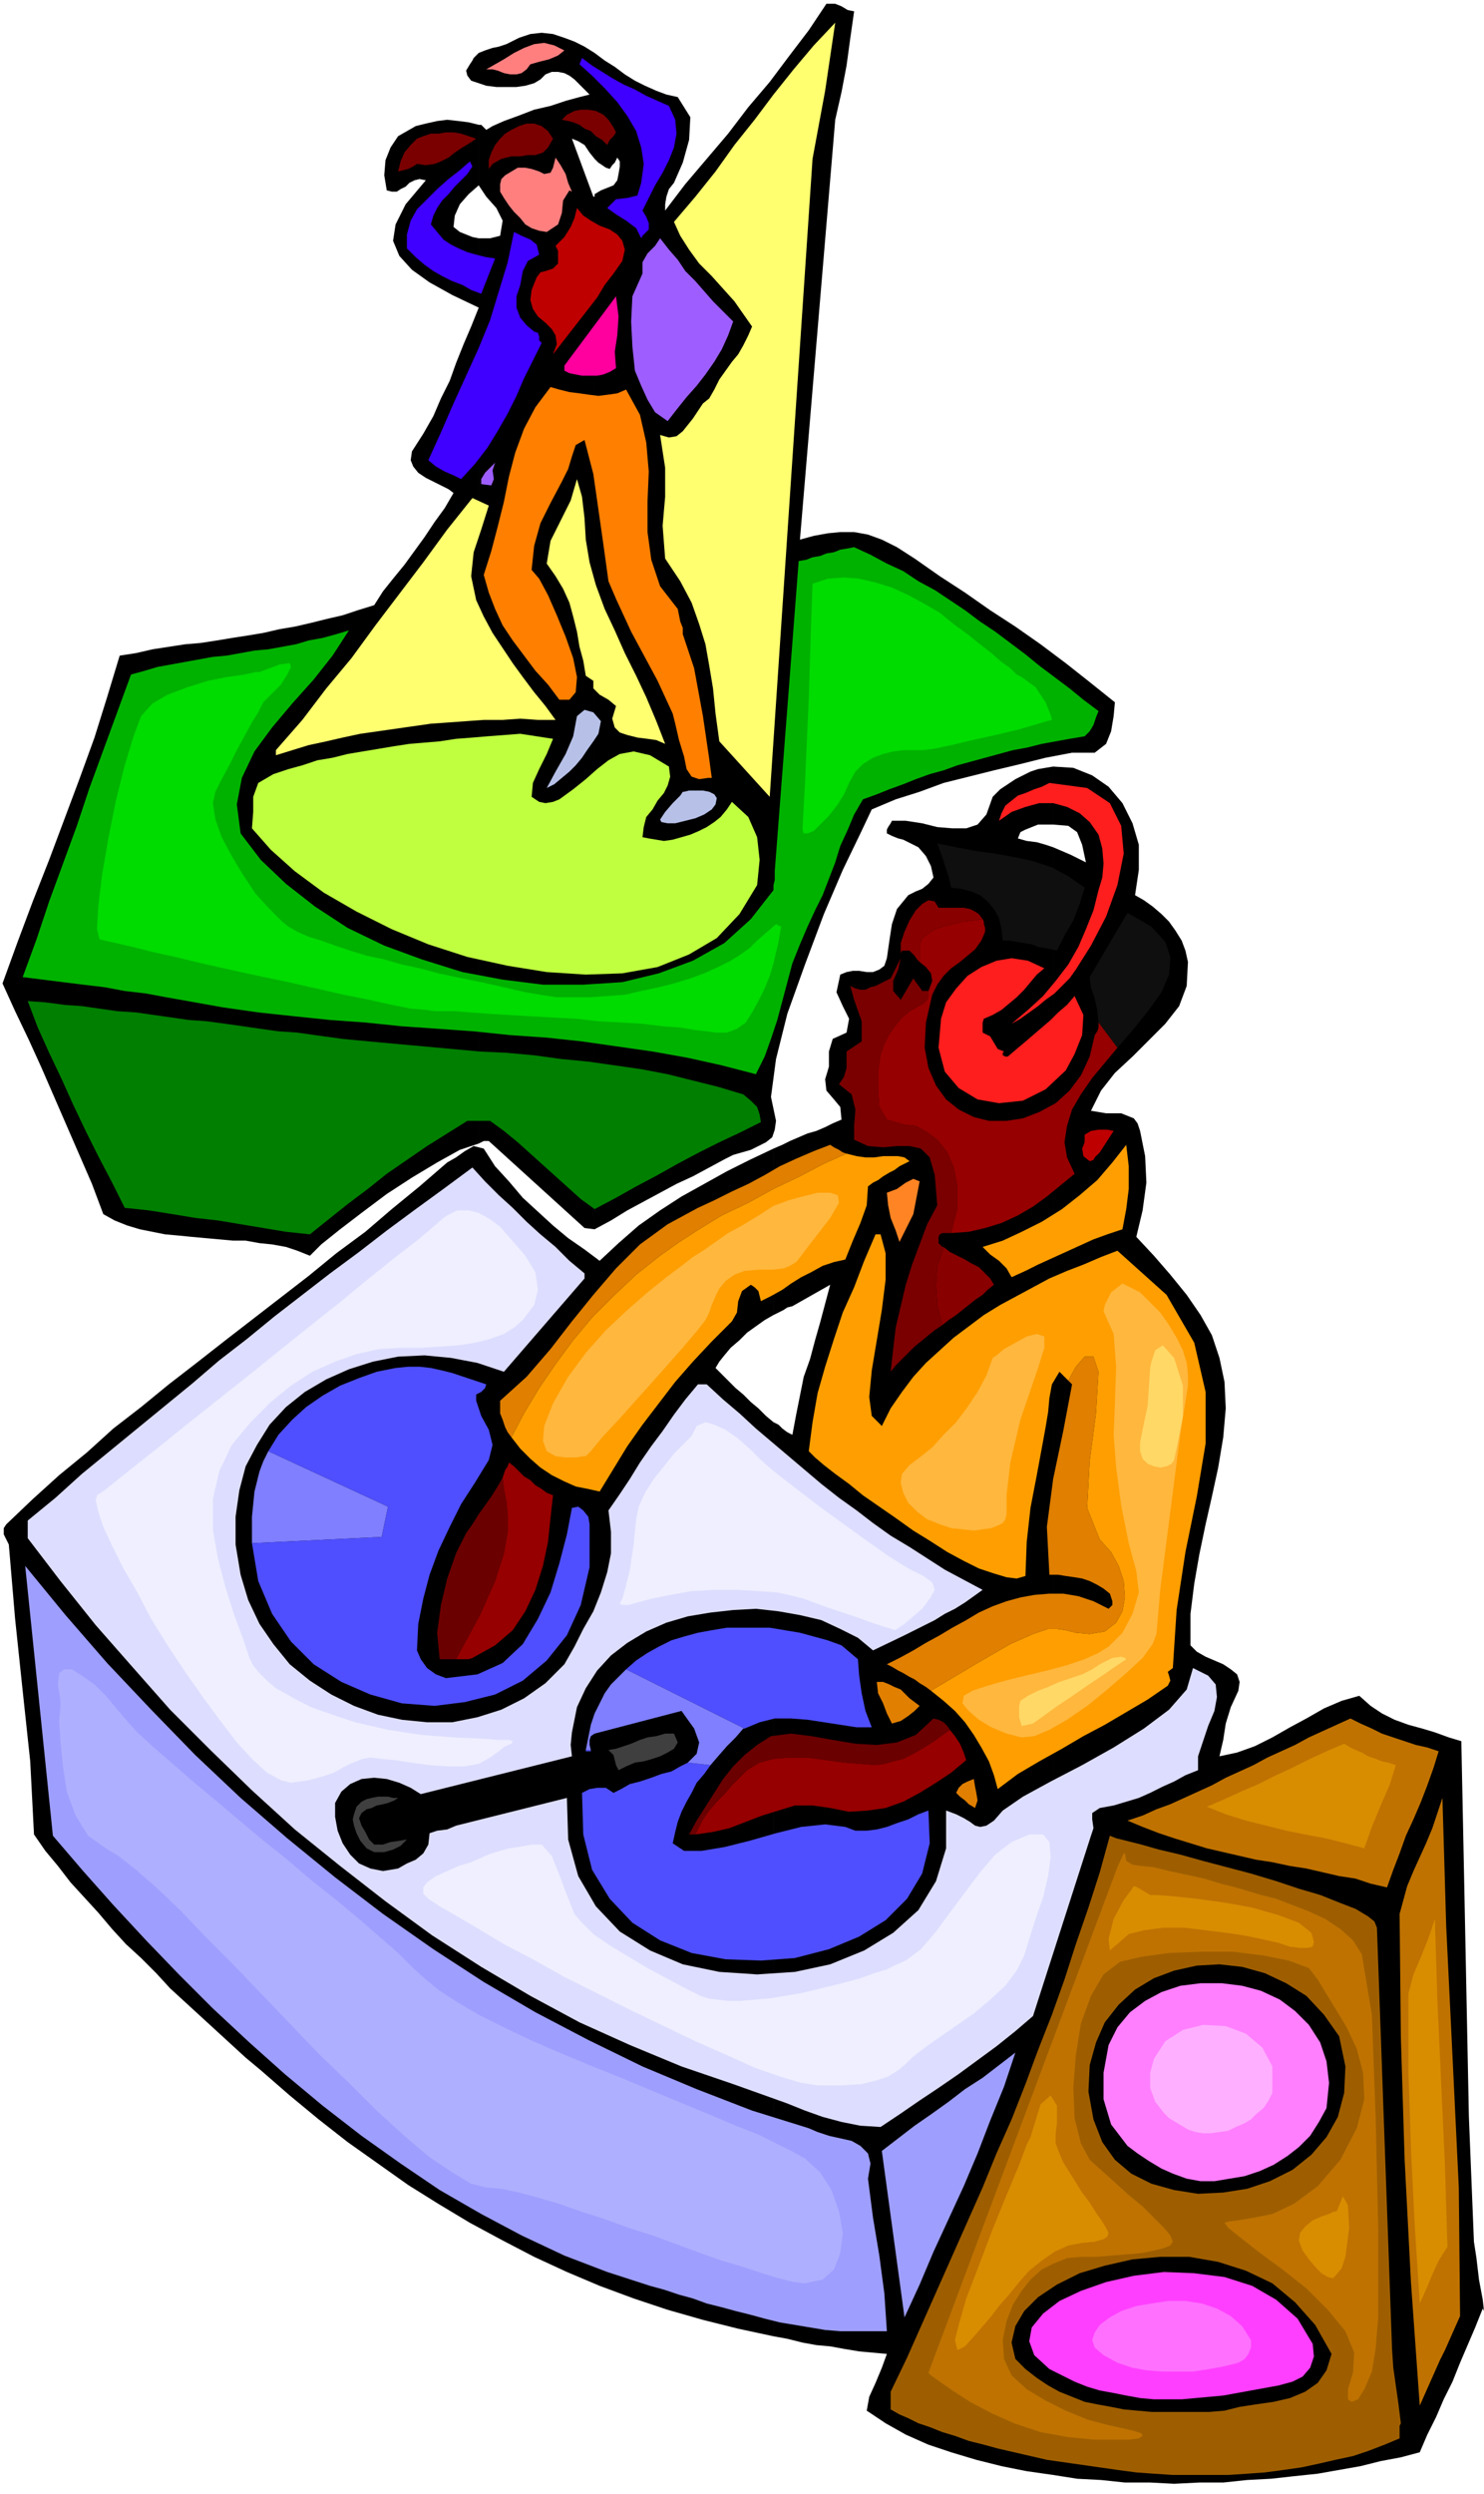
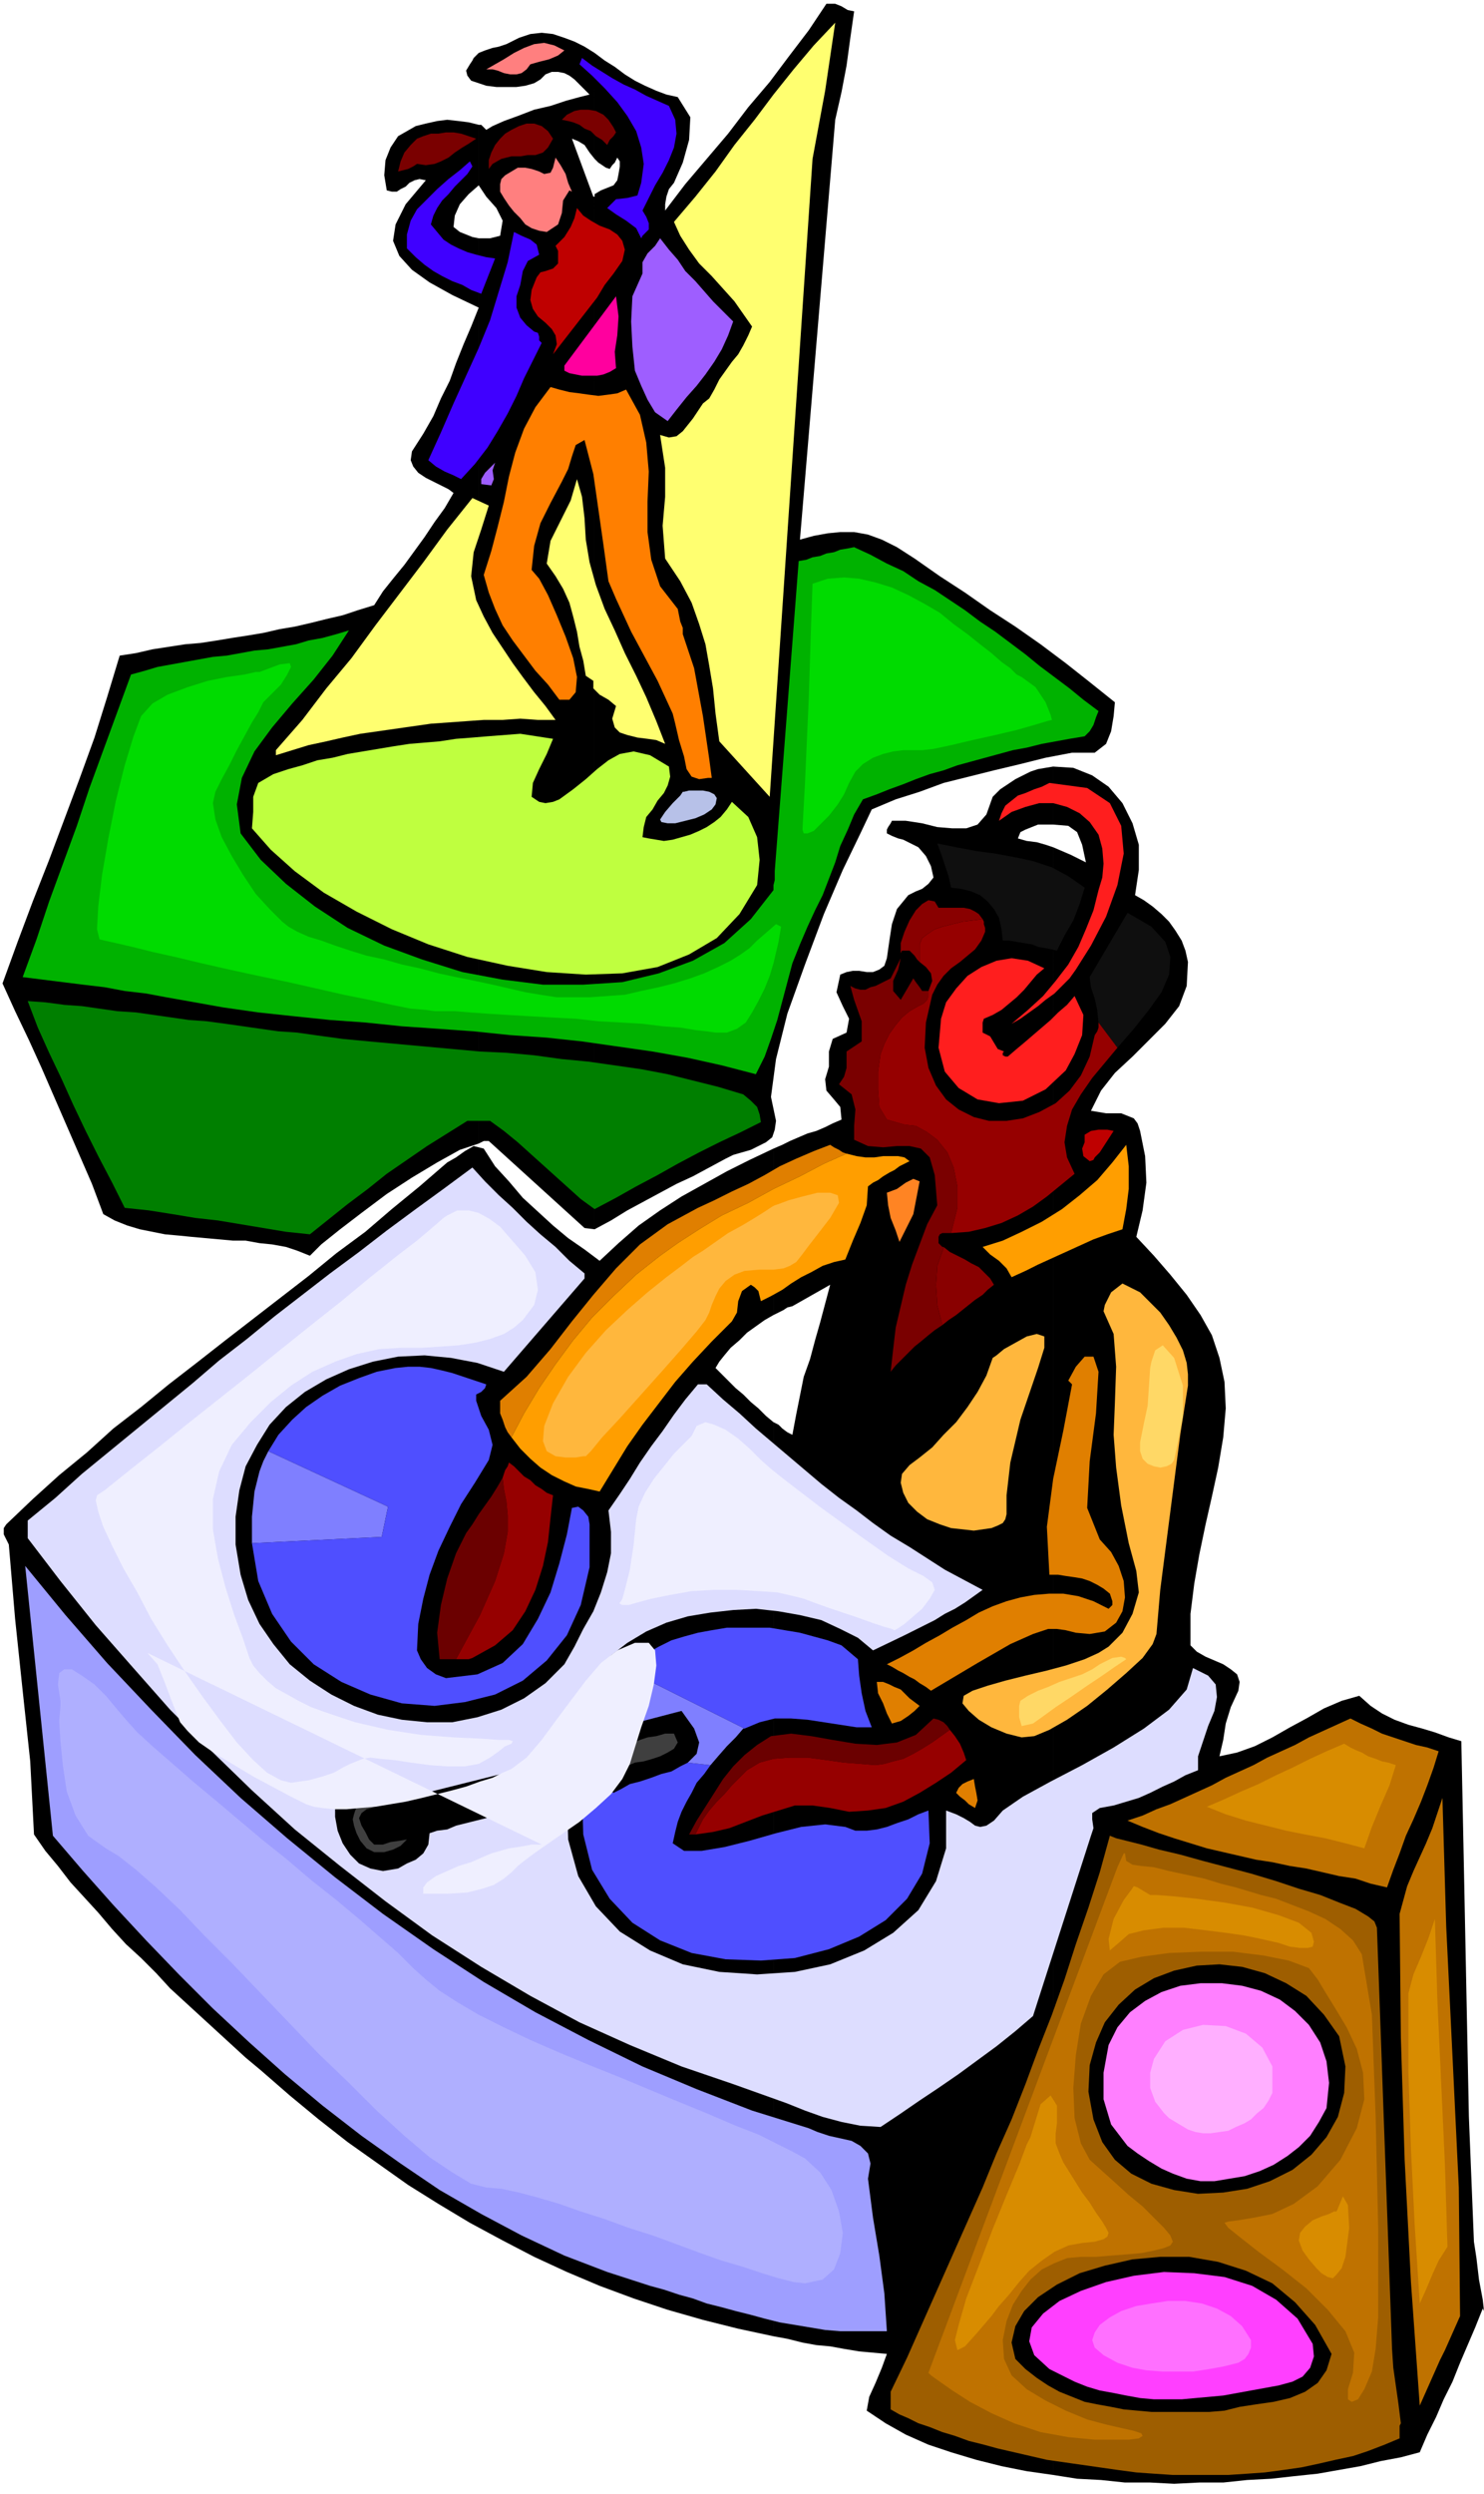
<svg xmlns="http://www.w3.org/2000/svg" fill-rule="evenodd" height="1.978in" preserveAspectRatio="none" stroke-linecap="round" viewBox="0 0 1178 1978" width="1.178in">
  <style>.pen1{stroke:none}.brush2{fill:#000}.brush3{fill:#ffff70}.brush4{fill:#ff7f7f}.brush5{fill:#3f00ff}.brush6{fill:#7a0000}.brush7{fill:#bf0000}.brush8{fill:#9e5eff}.brush12{fill:#b7c1e8}.brush14{fill:#ff1e1e}.brush17{fill:#960000}.brush19{fill:#e07f00}.brush20{fill:#ff9e00}.brush23{fill:#7f7fff}.brush24{fill:#4f4fff}.brush25{fill:#6b0000}.brush26{fill:#9e9eff}.brush27{fill:#bf7200}.brush28{fill:#d88c00}.brush29{fill:#3f3f3f}</style>
  <path class="pen1 brush2" d="m678 9-3 21-3 22-4 21-5 22-28 333 11-3 11-2 10-1h11l11 2 11 4 12 6 14 9 20 14 20 13 20 14 20 13 20 14 20 15 19 15 20 16-1 11-2 12-4 10-9 7h-18l-21 4-20 5-21 5-20 5-20 5-19 7-19 6-19 8-9 19-14 29-15 35-15 40-14 39-9 36-4 30 4 19-1 7-2 6-5 4-6 3-6 3-7 2-7 2-6 3-13 7-13 7-13 6-13 7-13 7-13 7-13 8-13 7V154l5-3 5-2 5-2 3-4 1-5 1-6v-4l-2-3-1 2-1 2-2 2-2 3-3-1-3-2-3-2-3-3V42l8 6 8 5 8 6 8 5 8 4 9 4 8 3 9 2 10 16-1 18-5 18-7 16-4 5-2 6-1 6v5l16-21 17-20 17-20 16-21 17-20 15-20 16-21 14-21h7l5 2 5 3 5 1zM472 975l-8-1-76-69h-4l-2 1-2 1V189h9l4-1 4-1 2-12-5-10-8-9-6-9V99h2l1 1 2 2 1 1 5-3 9-4 11-4 13-5 13-3 12-4 11-3 8-2-4-4-4-4-4-4-4-3-4-2-5-1h-5l-5 2-4 4-5 3-7 2-7 1h-16l-8-1-6-2V42l5-2 6-2 5-1 6-2 10-5 9-3 9-1 9 1 9 3 8 3 8 4 8 5v84l-4-5-4-6-5-3-5-2 17 46h1v-2 821zm-92-68-15 5-18 10-20 12-20 13-20 15-17 13-15 12-9 9-10-4-9-3-11-2-10-1-11-2h-10l-11-1-11-1-11-1-10-1-11-1-10-2-10-2-10-3-10-4-9-5-9-24-10-23-10-23-10-23-10-23-10-22-11-23-10-22 12-33 12-32 13-33 12-32 12-32 12-33 10-32 10-33 13-2 13-3 13-2 13-2 12-1 13-2 12-2 13-2 12-2 13-3 12-2 13-3 12-3 13-3 12-4 13-4 7-11 8-10 9-11 8-11 8-11 8-12 8-11 7-12-4-3-6-3-6-3-6-3-6-4-4-5-2-5 1-7 9-14 8-14 6-14 7-14 5-14 6-15 6-14 6-15-21-10-18-10-14-10-10-11-5-12 2-13 8-16 16-19-5-1-4 1-4 2-3 3-4 2-3 2h-4l-4-1-2-12 1-12 4-10 6-9 7-4 7-4 8-2 9-2 8-1 9 1 8 1 8 2v48l-8 7-7 8-4 9-1 9 5 4 5 2 5 2 5 1v718zm0-841-6-2-3-4-1-4 3-5 2-3 1-2 2-2 2-2v24z" />
  <path class="pen1 brush3" d="m524 345 7 2 6-1 5-4 4-5 4-5 4-6 4-6 5-4 4-7 4-8 5-7 5-7 5-6 4-7 4-8 3-7-7-10-7-10-9-10-9-10-10-10-8-11-7-11-5-11 17-20 16-20 15-21 16-20 15-20 16-20 16-19 17-18-4 27-4 27-5 27-5 27-34 506-40-44-3-22-2-20-3-18-3-17-5-16-6-17-9-17-12-18-2-26 2-23v-23l-4-26z" />
  <path class="pen1 brush4" d="m448 40-5 4-7 3-8 2-7 2-3 4-4 3-4 1h-5l-5-1-5-2-4-1h-5l7-4 7-4 8-5 8-4 8-3 8-1 8 2 8 4z" />
  <path class="pen1 brush5" d="m510 187-1 2-4-8-8-6-8-5-7-5 7-7 9-1 8-2 3-10 2-15-2-13-4-13-7-12-8-11-10-11-10-10-10-9 2-5 8 6 8 5 8 5 9 5 9 4 9 5 9 4 9 4 5 11 1 11-2 11-4 10-5 10-6 10-5 10-5 10 3 5 2 5v5l-5 5z" />
  <path class="pen1 brush6" d="m487 101 2 4-2 3-3 3-2 4-4-4-5-3-4-4-5-2-4-3-5-2-4-1-5-1 4-4 6-3 5-1h6l6 1 6 3 4 4 4 6zm-96 29-3 4v-7l2-6 3-6 4-5 4-4 5-3 6-3 6-2h6l6 2 5 4 4 6-4 7-4 4-6 2h-6l-6 1h-7l-8 2-7 4zm-13-20-6 4-5 3-6 4-5 4-6 3-5 2-7 1-7-1-3 2-4 2-4 1-4 1 2-8 3-7 5-6 5-5 5-2 6-2h6l6-1h6l6 1 6 2 6 2z" />
  <path class="pen1 brush4" d="m454 152-2-1-5 8-1 10-3 9-9 6-6-1-6-2-5-3-4-5-5-5-4-5-4-6-3-5v-6l1-4 3-3 5-3 5-3h6l5 1 6 2 4 2 5-1 2-4 2-8 4 6 4 7 2 7 3 7z" />
  <path class="pen1 brush5" d="m375 132-4 6-5 5-5 5-5 6-5 5-4 6-3 6-2 7 5 6 5 6 6 4 6 3 7 3 7 2 8 2 7 1-11 28-8-3-7-4-8-3-8-4-7-4-7-5-7-6-7-7v-11l3-11 5-9 8-8 8-8 9-8 9-7 8-7 2 4z" />
  <path class="pen1 brush7" d="m422 230 4-10 3-4 4-1 6-2 4-4v-10l-2-4 7-7 5-8 3-7 2-8 5 6 6 4 7 4 8 3 6 4 4 5 2 7-2 9-7 10-7 9-6 10-7 9-7 9-7 9-7 9-7 9 3-8-1-7-3-5-5-5-6-5-4-6-2-7 1-8z" />
  <path class="pen1 brush5" d="m428 202-9 5-4 8-2 11-3 9v9l3 8 5 6 6 5 3 1 1 3v3l2 2-7 14-7 14-6 14-7 14-8 14-8 13-10 13-11 12-6-3-7-3-7-4-6-5 10-22 10-23 10-22 10-22 9-22 7-23 7-23 5-24 6 3 7 3 5 4 2 8z" />
  <path class="pen1 brush8" d="m504 294-2-19-1-20 1-20 8-18v-9l4-7 6-6 4-6 7 9 7 8 6 9 8 8 7 8 7 8 8 8 8 8-4 11-5 11-6 10-7 10-7 9-8 9-8 10-7 9-10-7-6-10-5-11-5-12z" />
  <path class="pen1" style="fill:#ff009e" d="m448 290 41-55 2 16-1 15-2 13 1 13-5 3-5 2-5 1h-12l-5-1-5-1-4-2v-4z" />
  <path class="pen1" style="fill:#ff7f00" d="m538 483 1 5 1 5 2 5v5l9 27 7 38 5 34 2 15h-3l-7 1-6-2-4-6-2-10-4-13-3-13-2-8-6-13-6-13-7-13-7-13-7-13-6-13-6-13-6-14-4-29-4-28-4-28-7-27-7 4-3 9-3 10-5 10-9 17-8 16-5 18-2 19 6 7 7 13 7 16 7 17 6 17 3 15-1 12-5 6h-8l-9-12-10-11-9-12-9-12-8-12-6-13-5-13-4-14 6-19 5-19 5-20 4-20 5-19 7-19 9-17 12-16 7 2 8 2 8 1 7 1 8 1 8-1 7-1 7-3 11 20 5 22 2 23-1 24v24l3 22 7 21 14 18z" />
  <path class="pen1 brush8" d="M382 384v-4l3-5 4-4 4-4-2 6 1 7-2 5-8-1z" />
  <path class="pen1 brush3" d="m489 560-6-5-7-4-5-5v-6l-6-4-2-12-3-11-2-12-3-12-3-11-5-11-6-10-7-10 3-18 8-16 8-16 5-17 4 14 2 17 1 17 3 18 5 18 7 19 8 17 8 18 9 18 8 17 8 19 7 18-7-3-7-1-8-1-8-2-6-2-4-4-2-7 3-10zM388 401l-6 19-6 18-2 19 4 19 6 13 7 13 8 12 8 12 8 11 9 12 9 11 8 11h-14l-14-1-14 1h-15l-14 1-14 1-14 1-14 2-14 2-14 2-14 2-14 3-13 3-14 3-13 4-13 4v-4l21-24 19-25 20-24 19-26 19-25 19-25 19-26 20-25 13 6z" />
  <path class="pen1" style="fill:#00b200" d="m872 564-2 5-2 6-3 5-4 4-12 2-11 2-11 2-12 3-11 2-11 3-11 3-11 3-11 3-11 4-11 3-11 4-10 4-11 4-10 4-11 4-7 12-5 12-6 13-4 13-5 13-5 13-6 12-6 13-6 14-6 15-4 15-4 15-4 15-5 15-5 14-7 14-27-7-27-6-28-5-28-4-28-4-28-3-29-2-29-3-28-2-29-2-29-3-28-2-29-3-28-3-28-4-28-5-17-3-16-3-17-2-16-3-17-2-16-2-16-2-16-2 11-30 10-30 11-30 11-30 10-30 11-30 11-30 11-30 11-3 10-3 11-2 11-2 11-2 11-2 11-1 11-2 11-2 11-1 11-2 11-2 10-3 11-2 11-3 10-3-13 20-15 19-17 19-16 19-14 19-10 21-4 21 3 23 16 21 20 19 23 18 26 17 29 14 30 11 32 10 32 6 32 4h32l31-2 29-7 27-10 25-14 21-19 18-23v-4l1-4v-8 1l19-246 6-1 5-2 6-1 5-2 6-1 5-2 6-1 5-1 13 6 13 7 13 6 12 8 13 7 12 8 12 8 12 9 12 8 12 9 12 9 11 9 12 9 12 9 11 9 12 9z" />
-   <path class="pen1 brush12" d="m475 582-4 6-5 7-4 6-5 6-5 5-6 5-6 5-6 3 7-13 8-14 6-14 3-16 6-5 7 2 6 7-2 10z" />
  <path class="pen1" style="fill:#bfff3f" d="m422 632 6 4 5 1 6-1 5-2 11-8 10-8 9-8 9-7 9-5 11-2 13 3 15 9 1 8-2 7-3 6-5 6-4 7-5 6-2 8-1 8 5 1 6 1 6 1 7-1 7-2 7-2 7-3 6-3 6-4 5-4 5-6 4-6 13 12 7 16 2 18-2 20-14 23-18 19-22 13-25 10-28 5-29 1-31-2-31-5-32-7-31-10-29-12-28-14-26-15-23-17-19-17-15-17 1-13v-12l4-11 12-7 12-4 11-3 12-4 12-2 12-3 12-2 12-2 12-2 13-2 12-1 12-1 13-2 13-1 12-1 13-1 13-1 26 4-5 12-6 12-5 11-1 11z" />
  <path class="pen1 brush2" d="m901 710 7 4 7 5 7 6 6 6 5 7 5 8 3 8 2 9-1 19-6 16-11 14-13 13-13 13-14 13-11 14-8 16 6 1 6 1h12l5 2 5 2 3 4 2 6 4 20 1 21-3 22-5 21 14 15 13 15 13 16 11 16 9 16 6 18 4 19 1 21-2 23-4 24-5 23-5 22-5 24-4 23-3 24v25l5 5 7 4 7 3 7 3 6 4 5 4 2 6-1 7-6 13-4 13-2 13-3 13 14-3 14-5 14-7 14-8 13-7 14-8 14-6 14-4 9 8 9 6 10 5 11 4 11 3 10 3 11 4 10 3 2 98 2 100 2 100 4 99 2 13 2 17 3 16 1 9v1-1l-1-2-6 15-6 14-6 14-6 15-7 14-6 14-7 14-6 14-15 4-16 3-16 4-17 3-17 3-19 2-18 2-19 1-19 2h-19l-20 1-19-1h-20l-19-2-19-1-19-3V672l7 3 7 3 6 3 6 3-3-14-4-10-7-5-12-1v-46l16 1 15 6 13 9 11 13 8 16 5 17v20l-3 20zm-65 1253-21-3-20-4-20-5-20-6-18-6-18-8-16-9-15-10 2-11 5-11 5-12 4-11-11-1-11-1-12-2-11-2-11-1-11-2-12-3-11-2v-725l4 2 3 3 4 3 4 2 3-16 3-15 3-15 5-14 4-15 4-14 4-15 4-15-30 17-4 1-3 2-4 2-4 2V911l7-3 6-3 7-3 7-3 7-2 7-3 6-3 7-3-1-10-5-6-6-7-1-9 3-10v-12l3-10 11-5 2-11-5-10-5-11 3-14 5-2 5-1h5l6 1h5l5-2 4-3 2-6 2-14 2-13 4-12 9-11 6-3 5-2 5-4 4-5-2-9-4-8-6-7-8-4-4-2-4-1-5-2-4-2v-3l1-2 2-3 1-2h11l13 2 12 3 12 1h11l9-3 7-8 5-14 6-6 6-4 6-4 6-3 6-3 6-2 6-1 6-1v46h-12l-5 2-5 2-4 2-2 5 7 2 8 1 7 2 6 2v1291zm-222-110-28-6-28-7-28-8-27-9-27-10-26-11-26-12-25-13-26-14-25-15-24-15-24-17-24-17-23-18-23-19-23-20-12-10-12-11-12-11-12-11-12-11-12-11-11-12-12-12-12-11-11-12-11-13-11-12-11-12-10-13-10-12-9-13-3-58-6-56-6-57-5-59-2-4-2-4v-5l2-3 21-20 21-19 22-18 21-19 22-17 22-18 22-17 23-18 22-17 22-17 22-17 22-18 23-17 21-18 22-18 22-19 7-4 7-5 7-4 8 2 9 14 11 12 11 13 12 11 12 11 12 10 13 9 12 9 15-14 16-14 17-12 17-11 18-10 18-10 18-9 19-9v132l-7 4-7 5-7 5-6 6-7 6-5 6-4 5-3 5 5 5 6 6 5 5 6 5 6 6 6 5 6 6 6 5v725z" />
  <path class="pen1 brush14" d="m854 769-5 7-6 6-6 6-7 5-6 5-7 5-7 5-7 4 13-11 12-11 10-12 10-13 8-14 6-14 6-15 4-16 3-10 1-11-1-12-3-11-7-10-8-7-10-5-11-3h-11l-11 3-11 4-10 7 2-6 3-6 5-4 5-4 6-2 7-3 6-2 6-3 30 4 18 12 9 18 2 22-5 25-9 25-12 23-12 19z" />
  <path class="pen1" d="m839 754-4-1-5-1-6-1-5-2-6-1-6-1-6-1h-5l-1-9-2-9-4-7-5-6-6-5-7-3-8-2-8-1-2-9-3-9-3-9-3-8 15 3 16 3 15 2 16 3 14 3 15 5 13 7 13 9-4 13-5 13-7 12-6 12zm33 57-1-10-2-9-3-9-1-8 30-51 19 11 11 12 4 12-1 14-6 14-10 14-12 15-13 15-15-20z" style="fill:#0f0f0f" />
  <path class="pen1" d="m730 763-2-2-2-3-2-2-2-2h-6l-1 2v-8l3-9 4-9 5-8 5-5 5-3 5 1 3 5h20l5 1 4 2 3 2 3 4-8 1-8 1-8 2-8 2-6 2-6 4-4 3-2 5v14zm19 226 5 4 6 3 6 3 5 3 6 3 4 4 5 5 3 5-5 4-4 4-6 4-5 4-5 4-5 4-6 4-5 4-4-16-1-16 1-15 5-14v-1z" style="fill:#890000" />
  <path class="pen1 brush6" d="M755 978h-7l-2 1-1 2v5l1 1 1 1 1 1h1v1l-5 14-1 15 1 16 4 16-6 4-5 4-6 5-5 4-5 5-5 5-5 5-4 5 2-18 2-17 4-17 4-17 5-16 6-16 6-16 8-15-2-24-4-14-7-7-9-2h-10l-11 1-12-1-11-5v-11l1-13-3-12-10-8 4-6 2-7v-13l12-8v-16l-6-17-3-11 4 2 4 1h4l4-2 4-1 4-2 4-2 4-2 8-16-2 9-4 9v8l6 7 10-17 2 3 3 4 2 3h5v4l-1 3-3 3-4 2-7 4-6 5-5 6-5 7-4 8-3 8-1 7-1 7v14l1 14 6 10 14 4 9 1 9 5 8 6 8 10 5 12 3 15v17l-5 20z" />
  <path class="pen1 brush17" d="m782 739-3 7-5 7-6 5-6 5-7 5-6 6-5 7-4 8-5 22-1 20 3 16 6 14 8 11 10 8 12 6 12 3h14l13-2 13-5 13-7 11-10 9-12 7-15 4-17 2-3 1-3v-4l15 20-10 12-10 12-9 13-7 12-4 13-2 13 2 12 6 13-11 9-11 9-11 8-12 7-13 6-13 4-13 3-14 1 5-20v-17l-3-15-5-12-8-10-8-6-9-5-9-1-14-4-6-10-1-14v-14l1-7 1-7 3-8 4-8 5-7 5-6 6-5 7-4 4-2 3-3 1-3v-4l3-8-1-6-4-5-5-4v-14l2-5 4-3 6-4 6-2 8-2 8-2 8-1 8-1 1 2v2l1 3v3z" />
  <path class="pen1 brush14" d="m829 768-6 5-5 6-5 6-6 6-6 5-6 5-7 4-7 3-1 3v8l6 3 3 5 3 5 5 2-1 1v2l2 1h2l7-6 6-5 7-6 7-6 7-6 6-6 7-6 6-7 7 15-1 16-6 15-7 13-16 15-18 9-19 2-17-3-15-9-11-13-5-19 2-23 4-13 8-11 9-10 11-7 12-5 12-2 13 2 13 6z" />
  <path class="pen1" style="fill:#007f00" d="m590 868 6 5 5 5 2 6 1 6-16 8-17 8-16 8-17 9-16 9-17 9-16 9-17 9-11-8-10-9-10-9-10-9-10-9-10-9-11-9-11-8h-18l-16 10-16 10-16 11-16 11-15 12-16 12-15 12-15 12-19-2-18-3-18-3-18-3-18-2-18-3-19-3-19-2-10-20-11-21-10-20-10-21-9-20-10-21-9-20-8-21 14 1 15 2 14 1 14 2 14 2 15 1 14 2 14 2 14 2 14 1 15 2 14 2 14 2 14 2 15 1 14 2 22 3 21 2 22 2 22 2 22 2 22 2 21 1 22 2 22 3 21 2 21 3 21 3 21 4 20 5 20 5 20 6z" />
  <path class="pen1 brush7" d="m873 914-2 2-2 2-1 2-3 1-5-4-1-6 2-5v-6l5-3 6-1h7l5 1-11 17z" />
  <path class="pen1 brush19" d="m406 1140-3-4-2-4-2-6-2-5v-10l21-19 19-22 17-22 17-21 18-21 19-19 22-16 24-13 13-6 14-7 13-6 13-7 12-7 13-6 14-6 13-5 3 2 4 2 3 2 3 1-18 8-19 10-21 10-20 11-21 10-18 11-17 11-14 10-19 15-18 17-17 17-15 18-14 19-13 19-12 20-10 19z" />
  <path class="pen1 brush20" d="m722 921-4 2-4 2-4 3-4 2-5 3-4 3-4 2-4 3-1 15-5 14-6 14-6 15-9 2-9 3-9 5-8 4-8 5-7 5-9 5-8 4-1-4-1-4-3-3-3-2-7 5-3 8-1 9-4 7-16 16-15 16-14 16-13 17-13 17-12 17-11 18-11 18-9-2-10-2-9-4-10-5-9-6-8-7-8-8-7-9 10-19 12-20 13-19 14-19 15-18 17-17 18-17 19-15 14-10 17-11 18-11 21-10 20-11 21-10 19-10 18-8 8 2 7 1h7l7-1h12l5 1 4 3zm81 92-4-7-6-6-7-5-6-6 16-5 15-7 16-8 16-10 14-11 14-12 12-14 11-14 2 17v18l-2 16-3 16-12 4-11 4-11 5-11 5-11 5-11 5-10 5-11 5z" />
  <path class="pen1" style="fill:#ddf" d="M464 1010v4l-64 74-21-7-21-4-21-2-21 1-20 4-19 6-18 8-17 10-15 12-13 14-10 16-9 17-5 19-3 21v22l4 24 6 20 9 19 11 16 13 16 16 13 17 11 18 9 19 7 19 4 20 2h20l20-4 19-6 18-9 17-12 15-15 8-14 7-14 8-14 6-15 5-16 3-15v-17l-2-17 9-13 8-12 8-13 9-13 9-12 9-13 9-12 10-12h7l13 12 13 11 13 12 13 11 13 11 13 11 13 11 14 11 14 10 13 10 14 10 15 9 14 9 14 9 15 8 15 8-7 5-7 5-8 5-8 4-8 5-8 4-8 4-8 4-25 12-12-10-14-7-15-7-17-4-17-3-18-2-18 1-18 2-18 3-17 5-16 7-15 9-13 10-11 12-9 14-7 15-2 10-2 10-1 10 1 9-120 30-8-5-9-4-10-3-10-1-10 1-9 4-7 6-5 9v11l2 11 4 10 6 9 7 7 9 4 10 2 12-2 7-4 7-3 6-5 4-7 1-9 6-2 8-1 7-3 88-22 1 33 8 29 14 24 19 20 24 15 26 11 29 6 30 2 30-2 28-6 27-11 23-14 20-18 14-23 8-26v-30l8 3 6 3 5 3 4 3 4 1 5-1 6-4 7-8 16-11 22-12 25-13 25-14 24-15 20-15 14-16 5-17 12 6 6 7 1 10-2 11-5 12-4 12-4 12v11l-10 4-9 5-9 4-10 5-9 4-10 3-10 3-11 2-6 4v5l1 7-2 6-46 143-14 12-15 12-15 11-15 11-16 11-15 10-16 11-15 10-16-1-15-3-15-4-14-5-15-6-14-5-14-5-14-5-41-14-41-17-40-18-39-21-39-23-39-25-37-27-36-28-36-29-34-31-33-32-32-32-30-34-29-33-28-35-26-34v-14l22-18 21-19 22-18 22-18 22-18 22-18 21-18 22-17 22-18 22-17 22-17 23-17 22-17 23-17 22-16 23-17 10 11 11 11 11 10 11 11 11 10 12 10 11 11 12 10z" />
  <path class="pen1" style="fill:#ff8423" d="m725 963-11 22-3-9-4-10-2-10-1-10 8-3 7-5 6-3 5 2-5 26z" />
  <path class="pen1 brush19" d="m739 1341-4-3-5-3-4-3-4-2-5-3-4-2-5-3-4-2 10-5 11-6 10-6 11-6 10-6 11-6 10-6 11-5 11-4 11-3 11-2 12-1h11l12 2 12 4 12 6 3-3v-3l-1-3-1-3-5-4-5-3-6-3-6-2-6-1-7-1-6-1h-7l-2-38 5-38 8-38 7-37-3-3 6-11 7-8h7l4 12-2 33-5 38-2 37 10 25 9 10 6 11 4 12 1 13-2 11-5 9-9 7-12 2-11-1-8-2-7-1h-7l-12 4-18 8-26 15-37 22z" />
-   <path class="pen1 brush20" d="m699 979 4 15v21l-3 24-4 24-4 24-2 21 2 15 8 8 7-14 9-13 9-12 10-11 11-10 11-10 12-9 12-9 13-8 13-7 13-7 13-7 14-6 13-5 14-6 13-5 39 35 22 38 9 39v41l-7 42-9 44-7 46-3 46-4 3 1 3 1 4-2 4-16 11-17 10-17 10-17 9-17 10-18 10-17 10-16 12-3-11-4-11-6-11-6-10-7-10-8-9-9-8-10-8 37-22 26-15 18-8 12-4h7l7 1 8 2 11 1 12-2 9-7 5-9 2-11-1-13-4-12-6-11-9-10-10-25 2-37 5-38 2-33-4-12h-7l-7 8-6 11-7-7-6 10-2 11-1 11-2 12-2 11-26 36 26-36-5 27-5 26-3 27-1 27-7 2-8-1-10-3-12-4-12-6-13-7-14-9-13-8-14-10-13-9-13-9-11-9-11-8-9-7-7-6-5-5 3-23 4-23 6-21 7-22 7-21 9-20 8-21 9-21h4z" />
  <path class="pen1 brush23" d="M200 1224v-21l1-10 1-10 2-8 2-8 3-8 4-8 95 44-5 24-103 5z" />
  <path class="pen1 brush24" d="m386 1098-1 3-3 3-4 2v5l4 12 6 11 3 12-3 12-11 18-11 17-9 18-9 19-7 19-5 19-4 20-1 21 3 7 5 7 7 5 8 3 25-3 20-9 16-15 12-20 10-21 7-23 6-23 4-21 5-1 4 3 4 5 1 6v34l-7 30-11 24-16 20-19 16-22 11-24 6-24 3-26-2-25-7-23-10-22-14-18-18-15-22-11-26-5-30 103-5 5-24-95-44 8-13 11-12 11-10 13-9 14-8 15-6 14-5 15-3 10-1h9l9 1 9 2 8 2 9 3 9 3 9 3z" />
  <path class="pen1 brush25" d="M362 1316h-13l-2-21 3-22 5-21 7-20 4-8 4-8 5-7 5-8 5-7 5-7 5-8 4-7 1 9 2 10 1 11v13l-3 17-7 22-12 27-19 35z" />
  <path class="pen1 brush17" d="m375 1315-3 1h-10l19-35 12-27 7-22 3-17v-13l-1-11-2-10-1-9 1-3 1-3 2-3 1-3 4 3 4 4 4 4 5 3 4 4 5 3 4 3 5 2-2 18-2 19-4 19-6 19-8 17-10 15-14 12-18 10z" />
  <path class="pen1 brush26" d="m642 1688 7 3 9 3 9 2 9 2 7 4 6 6 2 8-2 12 4 31 5 30 4 30 2 30h-37l-12-1-12-2-12-2-12-2-12-3-11-3-12-3-11-3-12-3-11-4-11-3-12-4-11-3-34-11-34-13-34-16-32-17-33-19-31-21-31-22-31-24-30-25-28-25-29-27-27-27-26-27-26-28-24-27-24-28-22-214 32 39 33 38 35 37 35 36 36 34 37 32 38 31 38 29 40 28 40 26 41 24 42 22 43 21 43 18 44 17 45 14z" />
  <path class="pen1 brush24" d="M469 1388v1h-4v-1h4zm95 12-5 7-6 7-4 8-4 7-4 8-3 8-2 8-2 9 9 6h14l18-3 20-5 21-6 20-5 19-2 16 2 8 3h9l8-1 8-2 8-3 9-3 8-4 8-3 1 26-6 24-12 20-17 17-21 13-24 10-27 7-27 2-28-1-27-5-25-10-22-14-18-19-14-23-7-28-1-33 6-3 6-1h7l6 4 6-3 7-4 8-2 9-3 8-3 8-2 7-4 6-3 18 2z" />
  <path class="pen1 brush23" d="M591 1371h-1l-6 7-7 7-7 8-6 7-18-2 7-7 2-9-4-11-10-14-69 18-3 2-1 3v4l1 4h-4l2-10 2-10 3-9 4-8 4-8 5-7 6-6 6-6 94 47z" />
  <path class="pen1 brush24" d="m681 1316 1 13 2 14 3 14 5 13h-12l-13-2-13-2-13-2-13-1h-13l-12 3-12 5-94-47 8-7 9-6 9-5 10-5 10-3 11-3 11-2 12-2h34l12 2 12 2 11 3 11 3 11 4 13 11z" />
  <path class="pen1 brush19" d="m730 1353-4 4-5 4-6 4-7 2-4-8-3-8-4-8-1-9h5l5 2 4 2 5 2 3 3 4 4 4 3 4 3z" />
  <path class="pen1 brush25" d="M552 1455h-5l6-11 7-11 7-11 7-11 8-10 9-9 10-8 11-7 16-2 16 2 17 3 18 3 17 1 16-2 15-6 14-13 4 1 4 2 3 3 2 3-7 5-7 5-8 5-7 4-8 4-8 2-7 2-7 1-12-1-13-1-14-2-15-2h-14l-13 1-11 3-10 6-6 6-6 6-6 7-6 6-6 7-5 7-3 6-3 6z" />
  <path class="pen1 brush17" d="m767 1396-12 10-12 8-13 8-13 7-14 5-14 2-15 1-15-3-14-2h-14l-13 4-13 4-13 5-13 5-13 3-14 2 3-6 3-6 5-7 6-7 6-6 6-7 6-6 6-6 10-6 11-3 13-1h14l15 2 14 2 13 1 12 1 7-1 7-2 8-2 8-4 7-4 8-5 7-5 7-5 4 5 4 6 3 7 2 6z" />
  <path class="pen1 brush27" d="m1142 1389-4 13-5 14-5 13-6 14-6 13-5 14-5 13-5 14-13-3-12-4-13-2-13-3-13-3-13-2-14-3-13-2-13-3-13-3-13-3-13-4-13-4-12-4-13-5-12-5 12-4 11-5 11-4 11-5 11-5 11-5 11-6 11-5 11-5 11-6 11-5 11-5 11-6 11-5 11-5 11-5 8 4 9 4 8 4 9 3 9 3 9 3 9 2 9 3z" />
  <path class="pen1 brush28" d="m1108 1400-5 16-7 16-7 17-6 17-15-4-16-4-16-3-15-3-16-4-16-4-16-5-15-6 14-6 13-6 14-6 14-7 13-6 14-7 13-6 14-6 5 3 4 2 5 2 5 3 6 2 5 2 5 1 6 2z" />
  <path class="pen1 brush29" d="m538 1382-3 5-5 3-6 3-6 2-7 2-7 1-7 3-6 3-2-4-1-4-1-4-4-4 6-1 6-2 6-2 7-3 6-2 7-1 7-2h7l3 7z" />
  <path class="pen1 brush2" d="m475 1403-11 3-10 4-11 3-10 3-11 3-10 3-11 3-11 3-11 3-10 3-11 3-11 2-11 3-11 2-11 3-11 2v-4l11-2 11-3 11-2 11-2 11-3 10-3 11-2 11-3 10-3 11-3 10-3 11-3 10-3 10-3 10-3 10-4 3 3z" />
  <path class="pen1 brush19" d="m774 1434-5-3-3-3-4-3-3-3 2-4 3-3 4-2 5-2 1 6 1 5 1 6-2 6z" />
  <path class="pen1 brush29" d="m316 1426-3 2-5 2-4 1-5 1-4 2-4 1-4 3-2 4 2 6 3 5 3 6 4 4h7l6-2 7-1 6-1-5 5-6 3-7 2h-8l-6-3-5-6-3-6-2-6-1-5 1-4 1-3 1-3 4-4 4-2 4-1 5-1h8l4 1h4z" />
  <path class="pen1 brush27" d="m1159 1837-4 9-4 9-4 9-4 8-4 9-4 9-4 9-4 9-7-98-5-97-3-97-1-98 3-11 3-11 5-12 5-11 5-11 5-12 4-12 4-12 3 102 5 103 5 104 1 102z" />
  <path class="pen1 brush28" d="m1149 1782-7 11-5 11-5 12-5 11-4-62-3-61-2-61v-62l4-15 6-14 6-15 5-15 2 65 3 65 3 65 2 65z" />
  <path class="pen1" style="fill:#9e5e00" d="m1093 1529 3 83 3 84 3 83 3 84 1 15 2 14 2 14 2 16-1 2v10l-12 5-13 5-12 4-14 3-13 3-14 3-14 2-15 2-14 1-15 1h-44l-15-1-14-1-15-2-14-2-14-2-14-2-14-2-13-3-13-3-13-3-11-3-12-3-11-4-10-3-10-4-9-3-8-4-7-3-7-4v-14l13-27 12-27 12-27 12-27 12-27 12-27 11-27 12-27 11-28 10-27 11-28 10-28 9-28 10-29 9-28 8-29 5 2 8 2 12 3 14 4 17 4 18 5 19 5 19 5 20 6 18 6 17 5 15 6 13 5 10 6 5 4 2 5z" />
  <path class="pen1 brush2" d="m1063 1615 5 24-1 21-5 19-9 16-12 14-15 12-18 9-18 6-19 3-20 1-19-3-18-5-16-8-13-11-10-14-7-18-4-22 1-21 5-18 7-16 11-14 13-12 15-9 16-6 18-4 18-1 18 2 18 5 17 8 16 10 14 15 12 17z" />
  <path class="pen1" style="fill:#ff7fff" d="m1053 1672-6 11-7 11-9 9-9 7-11 7-11 5-12 4-12 2-12 2h-11l-11-2-11-4-9-4-10-6-9-6-8-6-13-17-6-20v-21l4-22 7-14 10-12 12-9 13-7 15-5 16-2h17l16 2 15 4 15 7 12 9 11 11 9 14 5 15 2 17-2 20z" />
  <path class="pen1" style="fill:#ffafff" d="m1010 1660-3 6-4 6-5 4-5 5-5 3-7 3-6 3-7 1-7 1h-6l-6-1-6-2-5-3-5-3-5-3-4-4-7-9-4-11v-12l3-11 9-14 14-9 16-4 18 1 16 6 13 11 8 15v21z" />
-   <path class="pen1 brush26" d="m700 1706 13-10 13-10 13-9 14-10 13-10 14-9 13-10 13-10-9 27-11 27-10 26-11 26-12 26-12 26-11 26-12 26-18-132z" />
  <path class="pen1 brush2" d="m1057 1867-4 13-7 10-10 7-12 5-13 3-14 2-13 2-12 3-12 1h-46l-11-1-11-1-10-2-11-2-10-2-10-4-10-4-9-5-9-6-9-7-8-8-3-13 3-13 7-12 11-11 15-10 18-9 20-6 22-5 22-2h23l23 4 22 7 21 10 18 15 16 18 13 23z" />
  <path class="pen1" style="fill:#ff3fff" d="m1042 1859 1 10-3 9-6 7-8 4-11 3-11 2-11 2-11 2-11 2-11 1-11 1-11 1h-22l-11-1-11-2-10-2-11-2-10-3-10-4-20-10-12-11-4-11 2-11 9-11 13-10 17-8 20-7 22-5 24-3 24 1 24 3 22 7 19 11 17 15 12 20z" />
  <path class="pen1" style="fill:#ff70ff" d="M993 1856v6l-2 5-3 4-5 3-12 3-11 2-13 2h-24l-13-1-11-2-12-4-11-6-7-6-2-6 2-6 4-6 8-6 9-5 12-4 12-2 13-2h14l13 2 12 4 11 6 9 8 7 11z" />
  <path class="pen1 brush12" d="m542 628-2 3-6 6-6 7-4 6 1 2 5 1h6l8-2 8-2 7-3 6-4 3-4 1-5-2-3-4-2-5-1h-11l-4 1h-1z" />
  <path class="pen1" d="m615 956 3-1 8-3 11-3 12-3h10l6 2 1 6-7 12-10 13-7 9-6 8-4 5-5 3-5 2-8 1h-11l-12 1-8 3-7 5-5 6-3 6-3 7-2 6-3 6-7 9-12 14-15 17-17 19-17 19-14 15-9 11-4 4h-2l-6 1h-8l-8-1-7-4-3-8 1-12 7-18 12-21 14-19 16-18 17-16 16-14 15-12 12-9 9-7 8-5 10-7 10-7 11-6 10-6 8-5 6-4 2-1zm261 84 1-5 5-10 9-7 14 7 8 8 8 8 7 10 6 10 5 10 3 10 1 9v9l-6 38-8 62-8 62-3 35-3 8-8 11-13 12-15 13-16 13-16 11-14 8-12 5-10 1-12-3-12-5-10-6-8-7-5-6 1-6 7-4 12-4 14-4 16-4 17-4 15-4 15-5 11-5 8-5 11-11 8-15 5-17-2-17-6-22-6-30-4-30-2-26 1-25 1-29-2-26-8-18zm-88 37 3-2 6-5 9-5 9-5 8-2 6 2v9l-5 16-14 41-8 34-3 26v15l-1 4-2 3-4 2-5 2-7 1-7 1-9-1-9-1-9-3-10-4-8-6-7-7-4-8-2-8 1-7 6-7 8-6 10-8 9-10 10-10 9-12 8-12 7-13 5-14z" style="fill:#ffb73d" />
  <path class="pen1" d="m913 1085 1-5 3-9 6-4 9 10 7 22v24l-4 21-3 14-2 3-4 2-5 1-5-1-5-2-4-4-2-6v-7l3-15 3-14 1-15 1-15zm-103 264-1 4v9l2 7 9-2 7-5 11-8 12-8 13-9 12-8 10-7 6-4 3-2-1-1-3-1-7 1-10 5-6 4-8 4-9 3-9 3-9 4-8 3-8 4-6 4z" style="fill:#ffd866" />
  <path class="pen1" d="M206 533h-3l-9 2-14 2-15 3-16 5-16 6-12 7-9 10-6 16-7 23-7 28-6 30-5 29-3 25-1 18 2 8 4 1 9 2 13 3 16 4 18 4 21 5 22 5 23 5 24 5 22 5 22 5 20 4 18 4 15 3 12 1 7 1h16l12 1 14 1 16 1 17 1 18 1 19 1 18 2 18 1 17 1 16 2 14 1 12 2 9 1 7 1h9l8-3 7-5 5-8 5-9 5-10 4-10 3-10 4-17 2-12-4-2-15 13-6 6-7 5-8 5-10 5-11 5-11 4-13 4-12 3-14 3-13 3-14 1-14 1h-26l-13-2-12-2-13-3-13-3-14-3-15-3-14-3-15-4-14-3-14-4-14-3-13-4-12-4-11-4-10-3-9-4-7-4-5-4-10-10-11-12-10-15-9-15-8-15-5-14-2-13 2-9 5-10 6-11 6-12 6-11 6-11 5-8 3-6 1-2 2-2 5-5 7-7 5-8 3-6-1-3-8 1-16 6zm439-70-1 28-2 63-3 67-2 37 1 3h3l5-2 6-6 6-6 7-9 5-8 4-9 5-9 6-6 8-5 8-3 8-2 8-1h15l9-1 14-3 17-4 18-4 17-4 14-4 10-3 4-1-1-4-4-10-8-12-11-8-4-2-5-5-7-5-8-7-9-7-10-8-11-8-11-9-12-7-13-7-13-6-13-4-13-3-12-1-13 1-12 4z" style="fill:#00db00" />
-   <path class="pen1" d="m355 964-3 2-8 7-13 11-17 13-20 16-23 19-24 19-25 20-26 21-24 19-24 19-21 17-19 15-15 12-10 8-6 4-1 4 2 9 4 12 7 15 9 18 11 19 11 21 13 21 14 21 14 20 14 19 13 17 13 14 11 10 11 6 8 2 14-2 11-3 9-3 7-4 6-3 5-2 5-2 6-1 8 1 11 1 13 2 15 2 14 1h14l11-2 9-5 7-5 5-4 5-2 1-2-3-1h-8l-14-1-22-1-13-1-13-1-13-2-13-2-13-3-13-3-12-4-12-4-11-4-10-5-9-5-9-5-7-6-6-6-5-6-3-6-5-15-7-19-7-22-6-23-4-23v-24l5-22 10-21 15-18 16-16 16-13 17-11 18-8 17-6 18-4 17-1h16l16-1 14-1 13-2 12-3 11-4 8-5 7-6 9-12 3-12-2-14-8-13-6-7-7-8-7-8-8-6-9-5-8-2h-9l-8 4zm194 175-2 2-5 5-7 7-8 10-8 10-7 11-5 11-2 10-2 20-3 20-4 16-2 7-1 2-1 1v1l2 1h5l7-2 11-3 15-3 17-3 18-1h18l17 1 15 1 13 3 8 2 8 3 11 4 12 4 12 4 11 4 9 3 7 2 2 1 2-1 6-4 7-6 7-6 6-8 4-7-2-6-7-5-12-6-16-10-17-12-18-13-18-13-17-13-13-10-10-8-8-7-9-9-9-8-10-7-9-4-7-2-7 3-4 8zm-119 324h-8l-5 1-6 1-7 1-7 2-7 2-7 3-9 4-10 3-9 4-9 4-7 5-3 4v5l4 4 9 6 14 8 17 10 20 12 23 12 25 14 26 13 26 13 27 13 25 12 25 11 22 10 20 7 17 5 13 2h19l16-1 12-3 9-3 8-5 6-5 5-5 5-4 8-6 10-7 13-9 13-9 13-11 12-11 9-12 6-12 4-13 5-16 6-17 4-17 2-15-1-12-5-6h-11l-14 6-13 10-12 14-12 16-12 16-11 15-12 14-12 9-7 3-8 4-10 3-11 4-11 3-12 3-12 3-13 3-12 2-12 2-12 1-11 1h-10l-9-1-7-1-6-2-12-6-15-8-15-8-15-9-15-9-13-9-9-9-6-7-6-15-6-16-6-15-8-9z" style="fill:#efefff" />
+   <path class="pen1" d="m355 964-3 2-8 7-13 11-17 13-20 16-23 19-24 19-25 20-26 21-24 19-24 19-21 17-19 15-15 12-10 8-6 4-1 4 2 9 4 12 7 15 9 18 11 19 11 21 13 21 14 21 14 20 14 19 13 17 13 14 11 10 11 6 8 2 14-2 11-3 9-3 7-4 6-3 5-2 5-2 6-1 8 1 11 1 13 2 15 2 14 1h14l11-2 9-5 7-5 5-4 5-2 1-2-3-1h-8l-14-1-22-1-13-1-13-1-13-2-13-2-13-3-13-3-12-4-12-4-11-4-10-5-9-5-9-5-7-6-6-6-5-6-3-6-5-15-7-19-7-22-6-23-4-23v-24l5-22 10-21 15-18 16-16 16-13 17-11 18-8 17-6 18-4 17-1h16l16-1 14-1 13-2 12-3 11-4 8-5 7-6 9-12 3-12-2-14-8-13-6-7-7-8-7-8-8-6-9-5-8-2h-9l-8 4zm194 175-2 2-5 5-7 7-8 10-8 10-7 11-5 11-2 10-2 20-3 20-4 16-2 7-1 2-1 1v1l2 1h5l7-2 11-3 15-3 17-3 18-1h18l17 1 15 1 13 3 8 2 8 3 11 4 12 4 12 4 11 4 9 3 7 2 2 1 2-1 6-4 7-6 7-6 6-8 4-7-2-6-7-5-12-6-16-10-17-12-18-13-18-13-17-13-13-10-10-8-8-7-9-9-9-8-10-7-9-4-7-2-7 3-4 8zm-119 324h-8l-5 1-6 1-7 1-7 2-7 2-7 3-9 4-10 3-9 4-9 4-7 5-3 4v5h19l16-1 12-3 9-3 8-5 6-5 5-5 5-4 8-6 10-7 13-9 13-9 13-11 12-11 9-12 6-12 4-13 5-16 6-17 4-17 2-15-1-12-5-6h-11l-14 6-13 10-12 14-12 16-12 16-11 15-12 14-12 9-7 3-8 4-10 3-11 4-11 3-12 3-12 3-13 3-12 2-12 2-12 1-11 1h-10l-9-1-7-1-6-2-12-6-15-8-15-8-15-9-15-9-13-9-9-9-6-7-6-15-6-16-6-15-8-9z" style="fill:#efefff" />
  <path class="pen1" style="fill:#afafff" d="M48 1349v4l-1 12 1 16 2 20 3 20 7 19 10 16 14 10 10 6 14 11 16 14 19 18 20 21 22 22 23 24 23 24 23 24 24 23 22 22 21 19 20 17 18 12 15 9 12 3 12 1 14 3 15 4 17 5 17 6 19 6 19 7 19 6 19 7 19 7 17 6 17 5 15 5 13 4 12 3 9 1 14-3 9-8 5-13 2-16-3-17-6-17-9-14-12-11-9-5-12-6-16-8-18-7-21-9-22-9-24-10-24-10-25-10-24-10-23-10-21-10-20-10-17-10-14-9-11-9-10-9-12-12-15-13-16-14-18-15-19-15-20-17-20-16-19-16-19-16-18-15-16-14-15-13-12-11-9-10-6-7-10-12-9-9-10-7-8-5h-6l-4 3-1 9 2 13z" />
  <path class="pen1 brush27" d="m887 1481-150 401 2 2 7 5 10 7 14 9 17 9 18 8 21 7 22 4 21 2h27l8-1 3-2-1-2-6-2-9-2-13-3-15-4-17-7-16-8-15-9-12-11-6-13-1-15 3-15 5-13 7-11 7-9 9-8 10-5 10-4 11-1h12l12-1 13-1 11-1 10-2 8-2 5-2 2-3-2-5-5-6-8-8-9-9-11-9-11-10-10-9-10-9-7-13-5-20-1-24 2-26 4-25 8-22 10-17 13-10 17-4 22-3 25-1h26l24 3 20 4 16 6 7 9 6 10 8 13 9 15 8 17 5 19 1 21-6 23-13 25-18 21-19 14-17 8-15 3-12 2-8 1-3 1 3 4 10 8 14 11 19 14 19 15 17 17 14 17 7 17-1 16-4 13v8l3 2 5-2 5-8 6-14 3-18 2-25v-71l-2-88-3-81-8-48-7-11-10-9-12-8-13-6-13-5-13-5-12-3-10-3-10-3-12-3-13-4-14-3-14-3-12-3-10-1-7-1-5-3-1-6h-1l-5 11z" />
  <path class="pen1 brush28" d="M913 1503h5l13 1 19 2 22 3 22 4 21 6 16 6 10 8 2 7-1 4-4 1h-6l-8-1-9-3-9-2-9-2-10-2-14-2-16-2-17-2h-17l-15 2-12 3-8 7-7 6-1-9 4-16 8-15 6-8 2-3 3 1 10 6zm-95 192-3 6-6 16-10 24-11 27-11 29-10 26-6 21-3 12 2 8 6-3 9-10 12-14 6-8 8-9 8-10 8-9 10-8 10-7 11-5 11-2 10-1 7-2 3-2 1-3-2-4-3-5-5-7-5-8-6-8-5-8-5-8-5-8-3-7-3-8v-8l1-8v-14l-5-8-8 7-8 26zm243 59h-2l-4 2-6 2-7 3-6 5-4 5-1 6 3 8 5 7 6 7 4 4 5 3 4 1 3-3 4-5 3-9 3-23-1-18-4-7-5 12z" />
</svg>